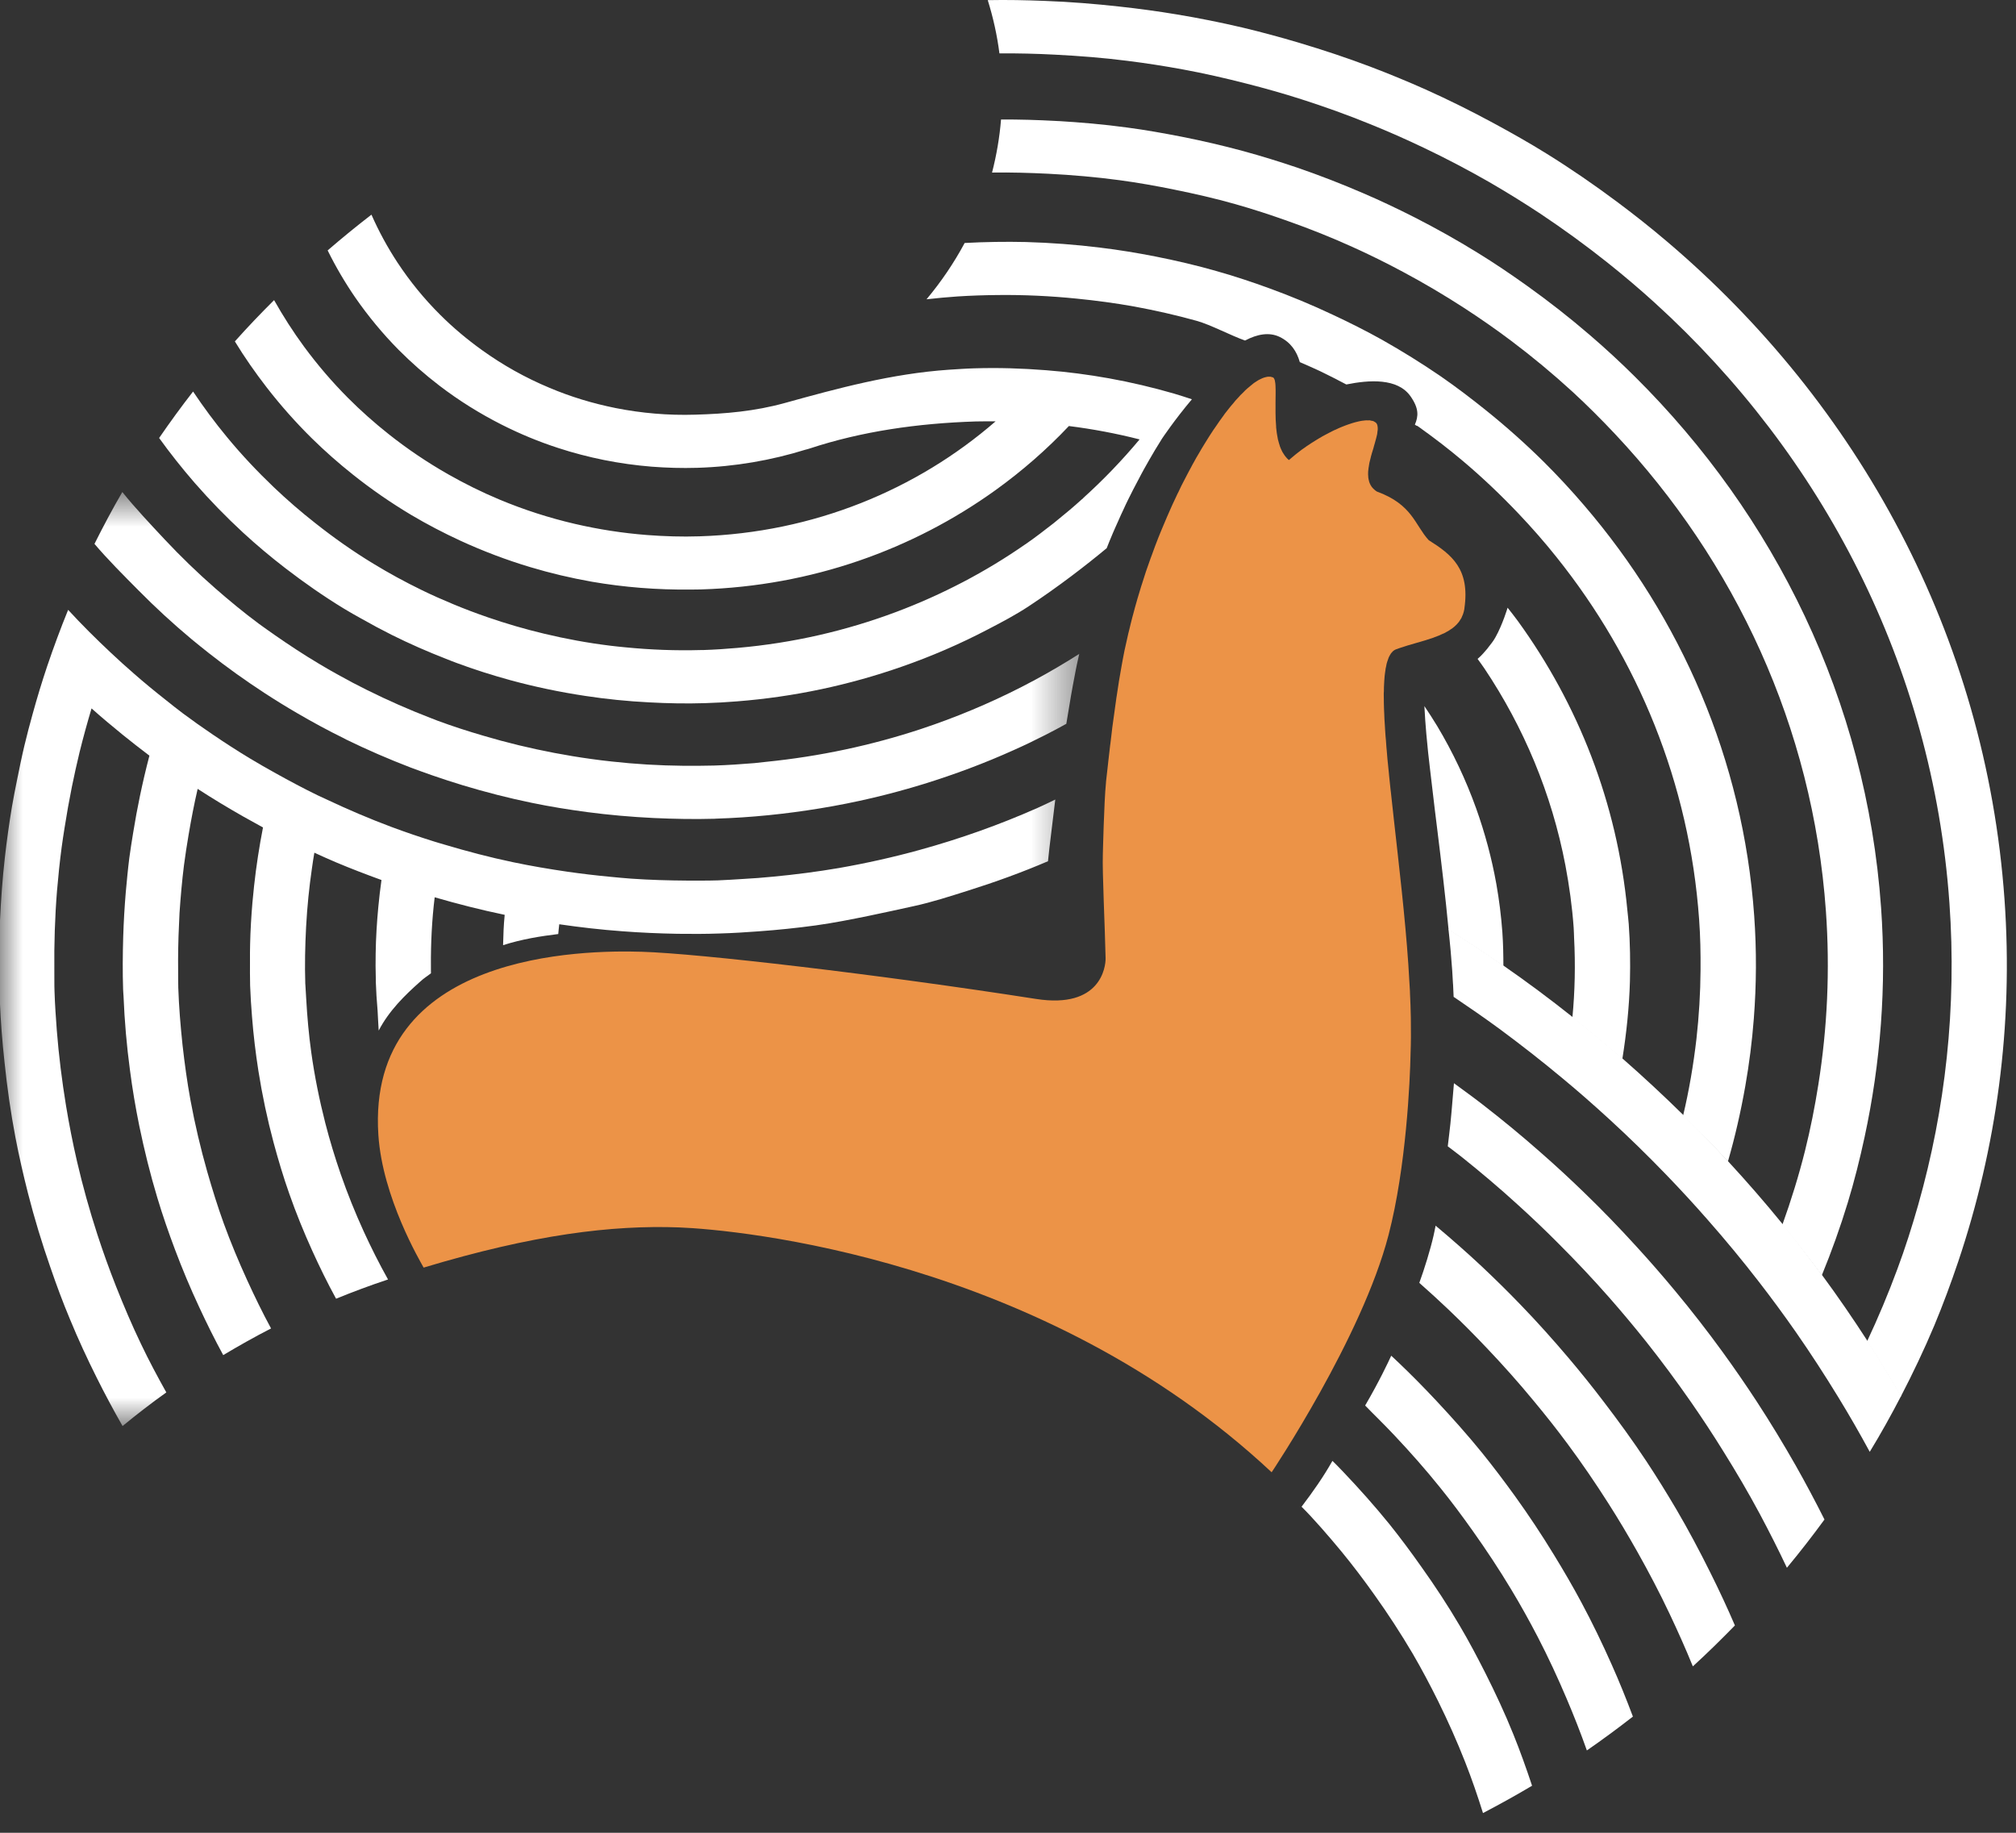
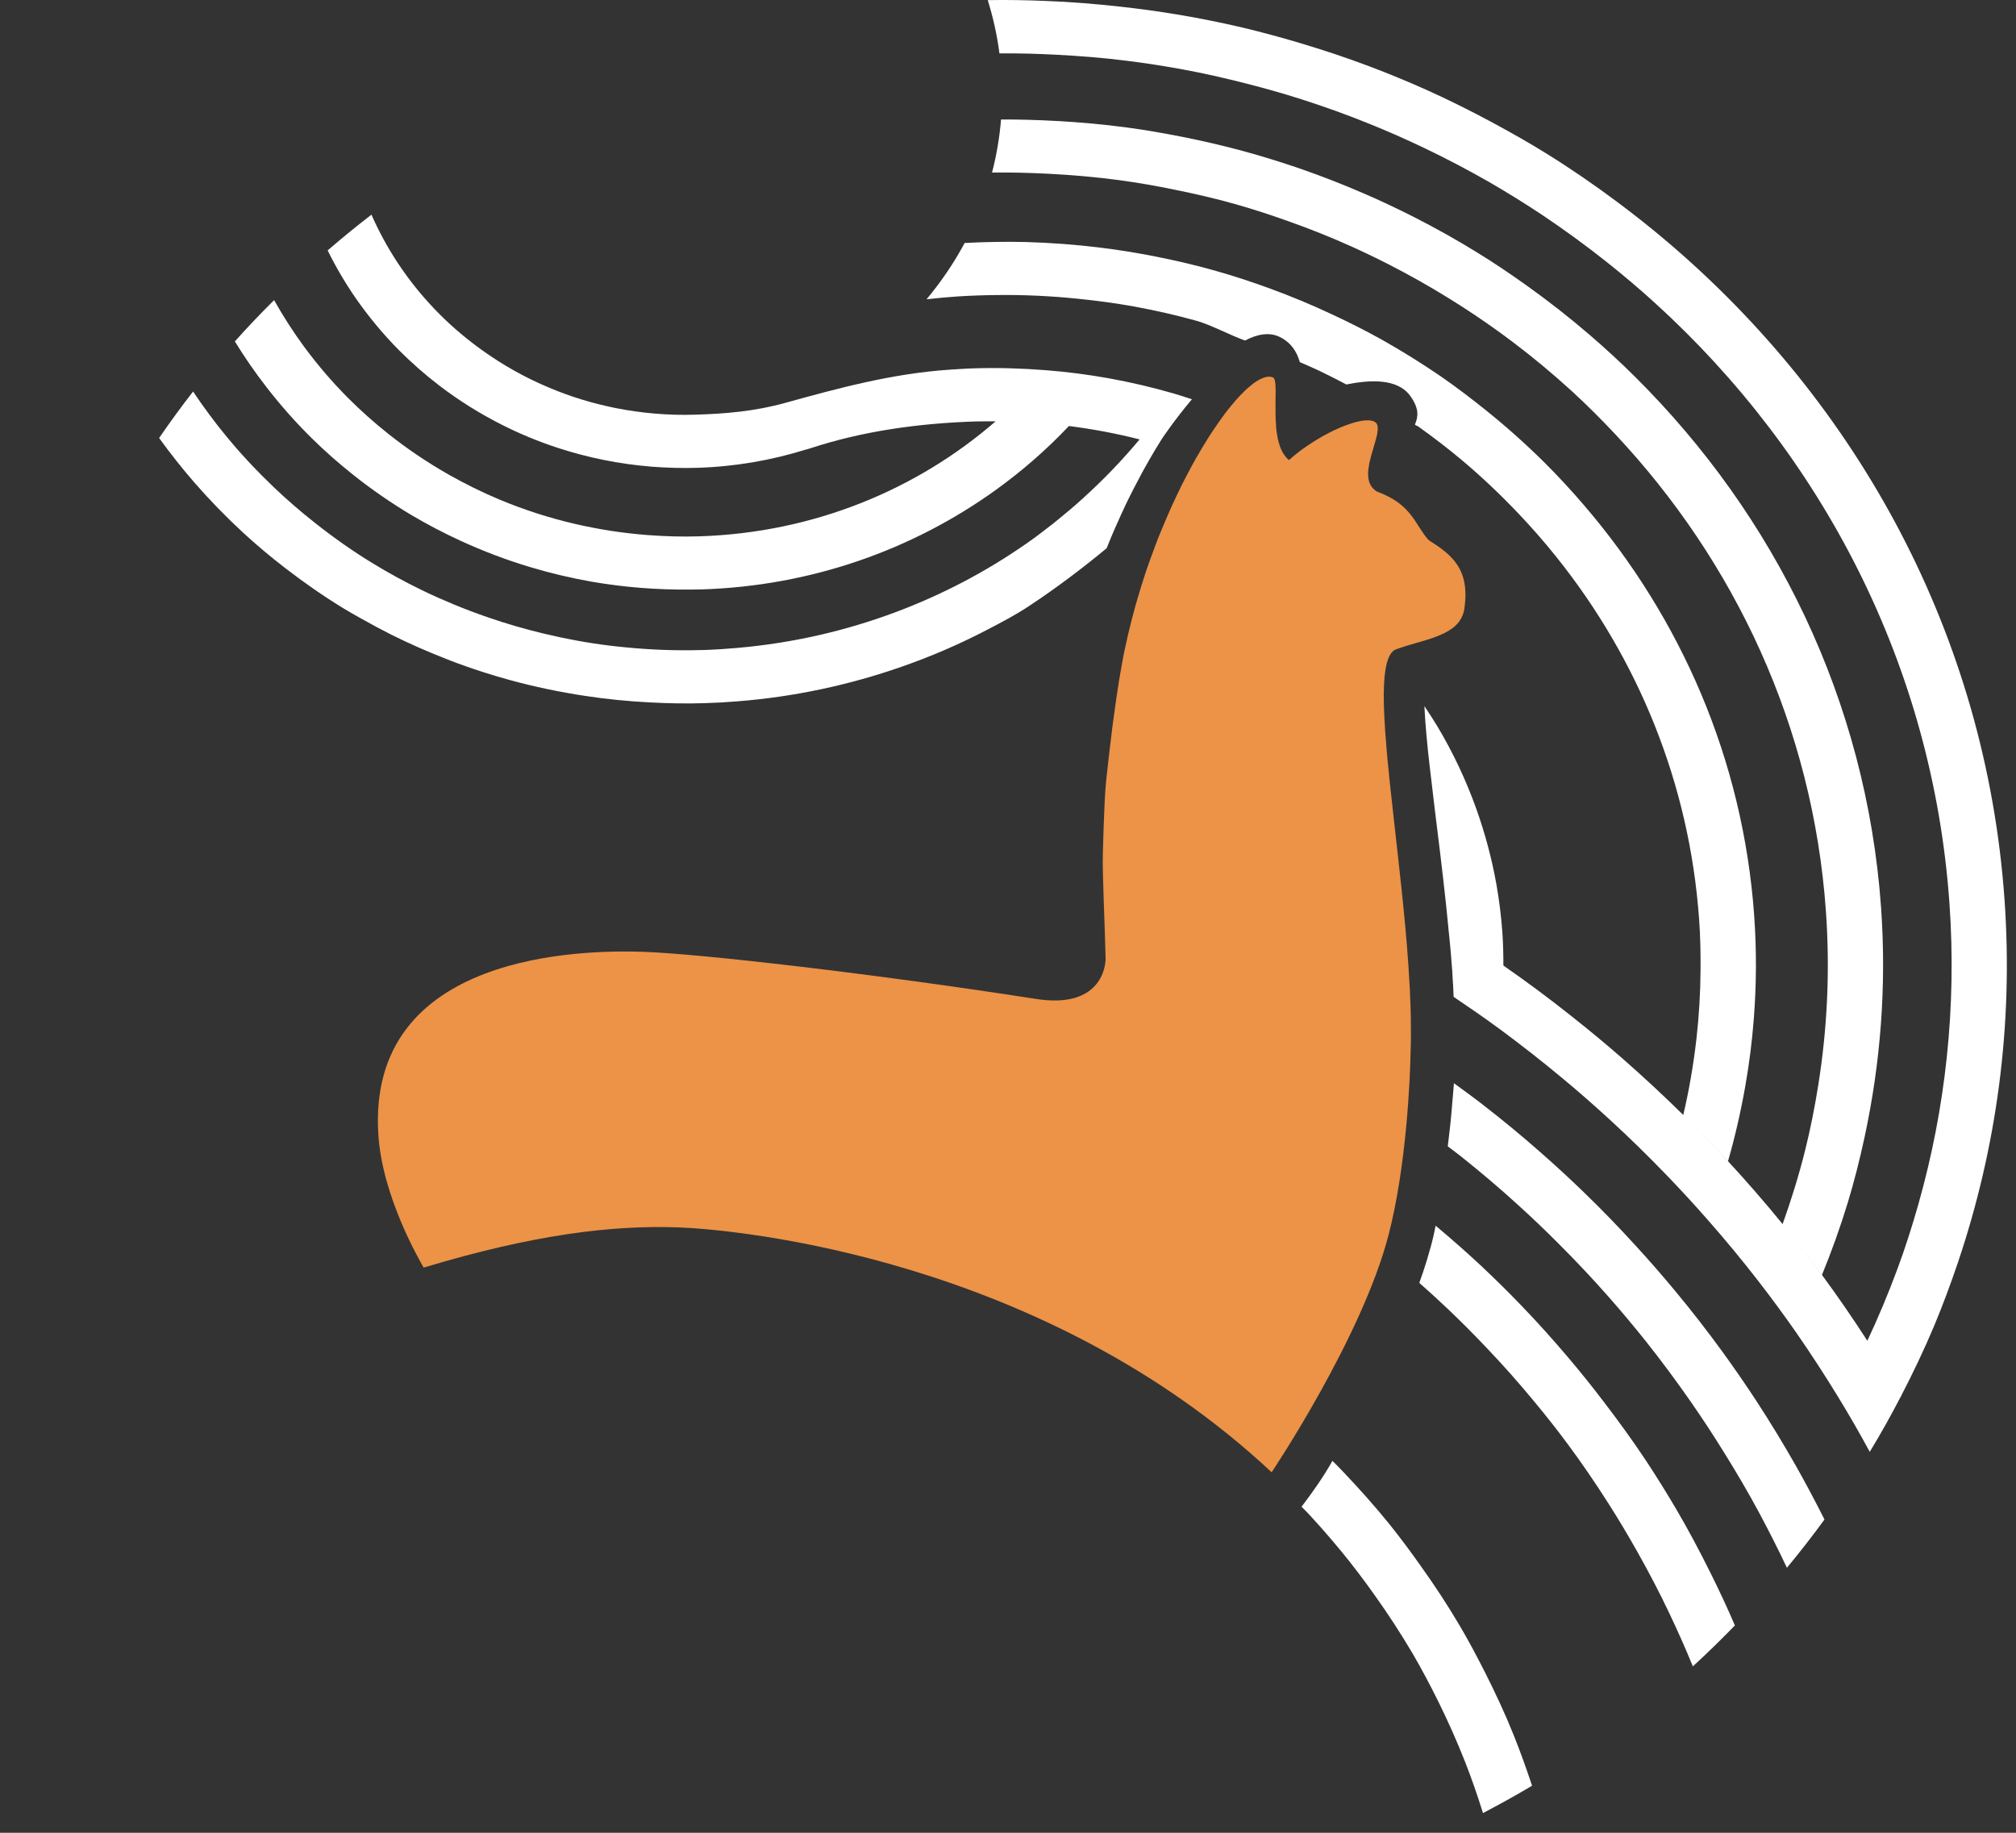
<svg xmlns="http://www.w3.org/2000/svg" width="44" height="40" viewBox="0 0 44 40" fill="none">
  <rect x="0" y="0" width="44" height="40" fill="#333333" stroke="none" />
  <path fill-rule="evenodd" clip-rule="evenodd" d="M35.285 4.399C34.793 4.033 34.287 3.684 33.764 3.359C33.384 3.122 32.993 2.902 32.598 2.688C32.116 2.427 31.622 2.181 31.117 1.954C30.718 1.776 30.31 1.608 29.899 1.452C29.394 1.261 28.879 1.091 28.358 0.935C27.948 0.813 27.534 0.701 27.116 0.601C26.645 0.491 26.168 0.395 25.686 0.315C25.272 0.246 24.852 0.189 24.431 0.143C23.895 0.084 23.356 0.04 22.811 0.02C22.397 0.003 21.979 -0.005 21.558 0.003C21.675 0.378 21.762 0.766 21.813 1.165C22.22 1.162 22.625 1.172 23.026 1.193C23.555 1.22 24.081 1.261 24.598 1.327C25.008 1.378 25.413 1.441 25.815 1.515C26.283 1.601 26.746 1.707 27.202 1.824C27.608 1.927 28.008 2.04 28.405 2.167C28.911 2.329 29.41 2.508 29.898 2.707C30.297 2.868 30.689 3.041 31.074 3.225C31.559 3.456 32.033 3.705 32.498 3.971C32.88 4.192 33.255 4.424 33.623 4.667C34.125 5.002 34.612 5.356 35.082 5.73C35.437 6.013 35.784 6.306 36.119 6.611C39.766 9.928 42.179 14.518 42.547 19.706C42.709 21.988 42.459 24.207 41.865 26.298C41.73 26.772 41.581 27.241 41.409 27.702C41.213 28.233 40.99 28.764 40.75 29.274C41.006 29.668 41.252 30.072 41.487 30.477C41.748 29.975 41.998 29.45 42.218 28.926C42.408 28.47 42.579 28.008 42.738 27.537C43.573 25.056 43.945 22.386 43.749 19.628C43.341 13.871 40.554 8.809 36.378 5.267C36.024 4.966 35.659 4.678 35.285 4.399Z" fill="white" />
  <path fill-rule="evenodd" clip-rule="evenodd" d="M35.685 8.223C35.369 7.909 35.041 7.606 34.702 7.315C34.26 6.934 33.798 6.573 33.322 6.233C32.972 5.983 32.616 5.742 32.248 5.516C31.805 5.242 31.349 4.987 30.882 4.748C30.511 4.56 30.134 4.38 29.751 4.216C29.279 4.012 28.798 3.825 28.308 3.657C27.923 3.527 27.532 3.406 27.137 3.298C26.694 3.178 26.246 3.074 25.791 2.984C25.396 2.907 25 2.836 24.598 2.783C24.089 2.714 23.572 2.668 23.053 2.64C22.653 2.618 22.252 2.606 21.848 2.608C21.816 3.003 21.749 3.389 21.652 3.766C22.064 3.76 22.474 3.772 22.881 3.792C23.406 3.819 23.925 3.864 24.437 3.933C24.837 3.987 25.231 4.057 25.623 4.137C26.073 4.228 26.519 4.33 26.957 4.454C27.346 4.564 27.728 4.689 28.107 4.824C28.589 4.994 29.06 5.182 29.521 5.391C29.896 5.56 30.263 5.742 30.623 5.935C31.078 6.178 31.52 6.44 31.95 6.718C32.303 6.947 32.65 7.188 32.986 7.441C33.447 7.788 33.891 8.157 34.316 8.546C34.638 8.842 34.947 9.151 35.247 9.47C37.861 12.251 39.566 15.859 39.851 19.883C39.943 21.172 39.882 22.438 39.687 23.666C39.61 24.155 39.514 24.639 39.395 25.116C39.259 25.66 39.089 26.207 38.901 26.73C39.195 27.092 39.484 27.458 39.762 27.833C39.974 27.316 40.166 26.781 40.329 26.245C40.472 25.775 40.592 25.296 40.696 24.813C41.043 23.203 41.177 21.524 41.055 19.805C40.733 15.281 38.733 11.249 35.685 8.223Z" fill="white" />
-   <path fill-rule="evenodd" clip-rule="evenodd" d="M35.548 20.168C35.541 20.066 35.527 19.967 35.518 19.866C35.296 17.522 34.443 15.37 33.131 13.558C33.058 13.458 32.981 13.361 32.904 13.263C32.904 13.263 32.795 13.631 32.638 13.91C32.585 14.004 32.539 14.055 32.488 14.122L32.46 14.159L32.426 14.198C32.389 14.242 32.352 14.284 32.312 14.323L32.249 14.38C32.299 14.45 32.35 14.518 32.397 14.588C33.255 15.87 33.867 17.322 34.166 18.888C34.25 19.333 34.313 19.785 34.346 20.247C34.351 20.32 34.352 20.393 34.355 20.465C34.386 21.05 34.373 21.644 34.318 22.21C34.69 22.505 35.051 22.804 35.408 23.115C35.497 22.561 35.558 21.985 35.574 21.412C35.584 21.001 35.578 20.587 35.548 20.168Z" fill="white" />
  <path fill-rule="evenodd" clip-rule="evenodd" d="M32.659 19.297C32.558 18.73 32.409 18.181 32.22 17.65C31.994 17.019 31.708 16.415 31.368 15.847C31.279 15.699 31.184 15.554 31.088 15.411L31.106 15.715C31.108 15.735 31.13 16.015 31.13 16.015L31.169 16.419L31.208 16.762L31.315 17.667L31.368 18.096C31.457 18.815 31.547 19.563 31.616 20.293C32.022 20.549 32.42 20.811 32.812 21.085C32.812 20.844 32.807 20.592 32.79 20.35C32.764 19.993 32.72 19.642 32.659 19.297Z" fill="white" />
  <path fill-rule="evenodd" clip-rule="evenodd" d="M24.234 11.766C24.273 11.67 24.307 11.592 24.341 11.515L24.395 11.395C24.419 11.341 24.442 11.286 24.467 11.233L24.506 11.15C24.521 11.114 24.548 11.06 24.573 11.005L24.627 10.894C24.667 10.816 24.698 10.751 24.731 10.687L24.906 10.354C24.948 10.274 24.988 10.204 25.026 10.137C25.039 10.112 25.062 10.071 25.086 10.031C25.105 9.998 25.128 9.956 25.155 9.913L25.204 9.829L25.361 9.574C25.361 9.574 25.63 9.169 26.014 8.714C25.885 8.672 25.757 8.629 25.626 8.591L25.623 8.59C25.16 8.456 24.687 8.344 24.205 8.257C23.754 8.176 23.296 8.116 22.831 8.08C22.313 8.039 21.788 8.022 21.256 8.039C21.074 8.044 20.893 8.058 20.711 8.069C19.461 8.155 18.284 8.475 17.13 8.795C16.471 8.977 15.835 9.031 15.177 9.05C14.581 9.069 13.998 9.017 13.438 8.906C12.935 8.805 12.451 8.658 11.991 8.463C11.466 8.244 10.975 7.968 10.521 7.642C10.195 7.408 9.887 7.15 9.605 6.868C9.257 6.522 8.947 6.141 8.678 5.734C8.459 5.401 8.268 5.051 8.107 4.685C7.78 4.936 7.462 5.197 7.151 5.465C7.329 5.826 7.532 6.171 7.759 6.501C8.039 6.904 8.352 7.282 8.696 7.631C8.975 7.911 9.273 8.174 9.588 8.415C10.012 8.74 10.467 9.024 10.949 9.268C11.345 9.468 11.758 9.64 12.188 9.779C12.835 9.99 13.517 10.128 14.222 10.185C14.549 10.21 14.88 10.22 15.216 10.21C16.041 10.185 16.835 10.046 17.584 9.813C17.61 9.808 17.635 9.8 17.667 9.79C18.809 9.413 20.027 9.239 21.295 9.198C21.441 9.195 21.586 9.195 21.73 9.195C20.011 10.688 17.757 11.627 15.265 11.705C14.881 11.718 14.5 11.705 14.124 11.677C13.587 11.635 13.061 11.553 12.549 11.434C11.98 11.302 11.431 11.124 10.902 10.903C10.514 10.741 10.14 10.555 9.779 10.35C9.323 10.09 8.89 9.798 8.483 9.475C8.173 9.229 7.878 8.968 7.6 8.689C7.25 8.338 6.928 7.962 6.635 7.564C6.397 7.24 6.18 6.901 5.982 6.55C5.688 6.842 5.401 7.143 5.126 7.451C5.338 7.799 5.572 8.134 5.822 8.457C6.126 8.849 6.456 9.221 6.811 9.571C7.092 9.847 7.389 10.109 7.7 10.356C8.102 10.677 8.529 10.972 8.976 11.239C9.322 11.444 9.682 11.632 10.051 11.802C10.541 12.027 11.048 12.22 11.572 12.377C12.011 12.509 12.46 12.615 12.918 12.696C13.619 12.817 14.341 12.875 15.078 12.867C15.153 12.865 15.228 12.867 15.305 12.864C17.714 12.79 19.925 11.993 21.725 10.699C22.306 10.281 22.844 9.812 23.329 9.298C23.855 9.364 24.37 9.462 24.872 9.59C24.492 10.045 24.081 10.473 23.64 10.871L23.643 10.872C23.633 10.88 23.621 10.89 23.61 10.899C23.439 11.054 23.262 11.204 23.082 11.348C23.054 11.372 23.026 11.395 22.998 11.417C22.796 11.575 22.592 11.732 22.38 11.879C22.38 11.879 22.38 11.879 22.378 11.879C21.516 12.479 20.569 12.976 19.561 13.355C18.472 13.764 17.311 14.034 16.098 14.14C15.851 14.162 15.601 14.179 15.349 14.187C15.333 14.187 15.318 14.187 15.302 14.187C14.745 14.203 14.194 14.181 13.654 14.128C13.542 14.117 13.429 14.106 13.318 14.092C12.827 14.032 12.346 13.943 11.875 13.83C11.459 13.731 11.049 13.611 10.651 13.474C10.393 13.385 10.14 13.29 9.891 13.186C9.658 13.089 9.426 12.987 9.2 12.876C8.84 12.701 8.49 12.51 8.15 12.303C7.706 12.034 7.283 11.735 6.88 11.416C6.565 11.169 6.263 10.907 5.974 10.632C5.613 10.287 5.269 9.922 4.952 9.537C4.689 9.219 4.444 8.888 4.214 8.545C3.956 8.876 3.71 9.214 3.473 9.559C3.715 9.895 3.973 10.22 4.245 10.534C4.579 10.917 4.933 11.281 5.308 11.627C5.603 11.898 5.911 12.157 6.23 12.402C6.639 12.717 7.064 13.014 7.508 13.284C7.631 13.359 7.757 13.43 7.884 13.5C8.104 13.625 8.328 13.745 8.555 13.859C8.938 14.049 9.33 14.222 9.732 14.378C9.811 14.409 9.889 14.441 9.969 14.47C10.351 14.612 10.742 14.736 11.139 14.845C11.671 14.99 12.216 15.104 12.772 15.188C13.231 15.258 13.697 15.305 14.169 15.329C14.572 15.351 14.979 15.359 15.387 15.346C15.623 15.339 15.855 15.326 16.087 15.307C17.34 15.209 18.542 14.948 19.676 14.552C20.326 14.326 20.954 14.054 21.554 13.74C21.862 13.58 22.169 13.419 22.456 13.229C23.11 12.797 23.696 12.344 24.154 11.964C24.175 11.913 24.193 11.864 24.215 11.811L24.234 11.766Z" fill="white" />
  <mask id="mask0_28_1198" style="mask-type:luminance" maskUnits="userSpaceOnUse" x="0" y="10" width="24" height="22">
-     <path d="M0 10.738H23.555V31.123H0V10.738Z" fill="white" />
-   </mask>
+     </mask>
  <g mask="url(#mask0_28_1198)">
    <path fill-rule="evenodd" clip-rule="evenodd" d="M23.41 14.989L23.478 14.629C23.487 14.585 23.496 14.54 23.505 14.497C23.52 14.423 23.537 14.346 23.555 14.271C23.477 14.32 23.4 14.369 23.323 14.416C22.99 14.62 22.649 14.812 22.299 14.991C21.595 15.351 20.86 15.659 20.096 15.912C19.02 16.267 17.889 16.509 16.72 16.627C16.634 16.636 16.548 16.647 16.463 16.655C16.172 16.679 15.878 16.699 15.582 16.708C15.359 16.714 15.137 16.714 14.916 16.713C14.389 16.708 13.869 16.677 13.354 16.62C13.199 16.604 13.046 16.584 12.893 16.563C12.625 16.526 12.36 16.482 12.097 16.432C11.572 16.332 11.059 16.208 10.554 16.058C10.214 15.959 9.876 15.85 9.547 15.728C9.501 15.71 9.457 15.691 9.411 15.675C8.932 15.491 8.464 15.285 8.01 15.059C7.798 14.954 7.588 14.844 7.382 14.728C7.239 14.649 7.098 14.569 6.96 14.485C6.629 14.288 6.308 14.077 5.994 13.858C5.881 13.777 5.764 13.698 5.652 13.615C5.322 13.37 5.007 13.11 4.699 12.841C4.313 12.503 3.944 12.147 3.594 11.773C3.303 11.462 2.934 11.071 2.67 10.738C2.455 11.108 2.254 11.486 2.062 11.87C2.337 12.197 2.721 12.581 3.022 12.884C3.389 13.256 3.774 13.61 4.176 13.946C4.302 14.051 4.431 14.153 4.559 14.255C4.754 14.409 4.953 14.557 5.154 14.702C5.356 14.846 5.56 14.986 5.767 15.121C6.003 15.275 6.244 15.424 6.489 15.566C6.82 15.759 7.157 15.943 7.503 16.112C7.52 16.122 7.537 16.131 7.555 16.14C8.013 16.364 8.483 16.567 8.964 16.752C9.121 16.811 9.279 16.867 9.438 16.923C9.656 16.998 9.877 17.071 10.099 17.138C10.595 17.288 11.1 17.418 11.613 17.523C12.009 17.605 12.412 17.67 12.818 17.724C13.296 17.787 13.778 17.829 14.267 17.853C14.708 17.873 15.152 17.882 15.601 17.869C15.608 17.868 15.615 17.869 15.622 17.867C16.393 17.843 17.152 17.765 17.893 17.643C18.669 17.517 19.424 17.337 20.16 17.111C20.834 16.902 21.491 16.657 22.126 16.37C22.36 16.266 22.591 16.155 22.818 16.039C22.972 15.961 23.123 15.88 23.273 15.797C23.307 15.587 23.341 15.38 23.375 15.184C23.375 15.184 23.399 15.046 23.41 14.989Z" fill="white" />
  </g>
  <mask id="mask1_28_1198" style="mask-type:luminance" maskUnits="userSpaceOnUse" x="0" y="10" width="24" height="22">
-     <path d="M0 10.738H23.555V31.123H0V10.738Z" fill="white" />
-   </mask>
+     </mask>
  <g mask="url(#mask1_28_1198)">
-     <path fill-rule="evenodd" clip-rule="evenodd" d="M9.147 21.445C9.295 21.311 9.29 21.334 9.406 21.241C9.406 21.223 9.406 21.203 9.405 21.184C9.405 21.152 9.405 21.12 9.405 21.09C9.401 20.581 9.427 20.076 9.487 19.583C9.989 19.729 10.499 19.859 11.015 19.966C10.991 20.215 10.987 20.373 10.98 20.628C11.397 20.495 11.8 20.432 12.184 20.385C12.191 20.286 12.197 20.271 12.206 20.172C12.661 20.238 13.12 20.291 13.586 20.325C13.983 20.355 14.386 20.373 14.79 20.38C15.094 20.384 15.4 20.384 15.708 20.373C15.994 20.365 16.278 20.347 16.561 20.326C16.977 20.296 17.391 20.253 17.802 20.197C18.194 20.143 18.583 20.065 18.97 19.986C19.296 19.919 19.62 19.847 19.944 19.776C20.342 19.69 20.733 19.562 21.121 19.44C21.718 19.252 22.298 19.042 22.873 18.796C22.884 18.697 22.894 18.6 22.905 18.497L23.021 17.539C23.024 17.515 23.028 17.484 23.032 17.45C22.904 17.511 22.776 17.575 22.646 17.632C21.818 17.999 20.956 18.306 20.066 18.551C19.493 18.709 18.907 18.84 18.313 18.944C17.839 19.025 17.358 19.087 16.873 19.133C16.652 19.155 16.428 19.172 16.203 19.184C16.025 19.194 15.849 19.208 15.669 19.214C15.446 19.221 15.225 19.219 15.004 19.219C14.591 19.216 14.181 19.205 13.773 19.176C13.619 19.166 13.465 19.149 13.312 19.135C13.001 19.106 12.692 19.069 12.385 19.025C11.986 18.967 11.591 18.9 11.2 18.818C10.688 18.711 10.185 18.578 9.69 18.43C9.617 18.407 9.544 18.389 9.472 18.365C9.159 18.267 8.85 18.162 8.544 18.048C8.057 17.866 7.581 17.662 7.116 17.442C7.053 17.413 6.99 17.384 6.928 17.355C6.62 17.205 6.317 17.043 6.02 16.878C5.831 16.773 5.642 16.666 5.457 16.554C5.18 16.387 4.91 16.212 4.642 16.03C4.421 15.881 4.204 15.727 3.989 15.567C3.864 15.474 3.743 15.376 3.621 15.279C3.383 15.092 3.151 14.901 2.926 14.704C2.751 14.552 2.58 14.398 2.413 14.24C2.094 13.941 1.783 13.632 1.487 13.31C1.322 13.715 1.17 14.126 1.029 14.542C0.914 14.885 0.808 15.234 0.711 15.587C0.648 15.812 0.589 16.039 0.534 16.268C0.474 16.519 0.422 16.773 0.371 17.028C0.332 17.22 0.294 17.412 0.261 17.606C0.2 17.97 0.149 18.338 0.107 18.708C0.055 19.164 0.022 19.626 0 20.091C-0.021 20.616 -0.032 21.145 -0.015 21.679C-0.013 21.738 -0.005 21.796 -0.003 21.854C0.015 22.296 0.05 22.733 0.097 23.166C0.155 23.727 0.233 24.28 0.337 24.825C0.416 25.238 0.51 25.646 0.613 26.051C0.752 26.595 0.915 27.13 1.098 27.655C1.23 28.041 1.372 28.423 1.529 28.797C1.707 29.229 1.902 29.65 2.11 30.066C2.289 30.425 2.477 30.776 2.675 31.123C2.984 30.869 3.302 30.623 3.63 30.389C3.437 30.044 3.25 29.694 3.079 29.335C2.881 28.924 2.702 28.502 2.533 28.076C2.386 27.702 2.249 27.324 2.124 26.939C1.955 26.418 1.806 25.887 1.681 25.348C1.588 24.946 1.508 24.539 1.44 24.126C1.352 23.588 1.284 23.044 1.24 22.49C1.219 22.209 1.199 21.926 1.19 21.642C1.184 21.489 1.188 21.337 1.186 21.186C1.18 20.6 1.198 20.019 1.244 19.444C1.271 19.125 1.304 18.806 1.346 18.49C1.364 18.35 1.387 18.211 1.408 18.074C1.455 17.771 1.509 17.47 1.569 17.171C1.621 16.917 1.676 16.666 1.737 16.415C1.816 16.095 1.904 15.776 1.998 15.461C2.221 15.659 2.448 15.85 2.68 16.038C2.872 16.192 3.064 16.344 3.261 16.492C3.185 16.783 3.116 17.076 3.054 17.374C2.999 17.638 2.95 17.903 2.907 18.17C2.878 18.355 2.846 18.539 2.822 18.727C2.791 18.973 2.768 19.223 2.745 19.473C2.718 19.796 2.699 20.12 2.689 20.449C2.678 20.828 2.674 21.211 2.687 21.594C2.688 21.644 2.694 21.692 2.696 21.74C2.718 22.285 2.765 22.822 2.836 23.352C2.889 23.763 2.958 24.168 3.039 24.568C3.149 25.101 3.279 25.627 3.434 26.141C3.549 26.524 3.679 26.899 3.819 27.271C3.979 27.696 4.154 28.114 4.346 28.525C4.511 28.881 4.685 29.232 4.872 29.575C5.213 29.371 5.559 29.176 5.916 28.993C5.73 28.651 5.56 28.3 5.397 27.945C5.21 27.536 5.037 27.122 4.883 26.699C4.749 26.329 4.633 25.954 4.524 25.575C4.378 25.062 4.255 24.541 4.157 24.01C4.084 23.612 4.029 23.208 3.983 22.8C3.94 22.389 3.905 21.977 3.891 21.558C3.887 21.439 3.89 21.323 3.888 21.204C3.884 20.859 3.89 20.517 3.907 20.177C3.911 20.092 3.913 20.009 3.918 19.926C3.942 19.577 3.972 19.23 4.015 18.886C4.044 18.663 4.079 18.442 4.116 18.22C4.173 17.884 4.237 17.548 4.314 17.217C4.638 17.427 4.969 17.627 5.305 17.818C5.45 17.899 5.594 17.98 5.74 18.059C5.658 18.48 5.592 18.906 5.545 19.338C5.532 19.459 5.52 19.58 5.509 19.703C5.484 20 5.466 20.299 5.459 20.6C5.455 20.725 5.456 20.848 5.456 20.972C5.456 21.151 5.454 21.329 5.459 21.51C5.467 21.736 5.482 21.962 5.5 22.186C5.531 22.587 5.579 22.982 5.64 23.374C5.724 23.904 5.834 24.423 5.97 24.932C6.072 25.311 6.184 25.686 6.314 26.054C6.462 26.477 6.631 26.891 6.815 27.297C6.976 27.652 7.148 28.003 7.335 28.344C7.706 28.193 8.084 28.051 8.469 27.924C8.277 27.581 8.101 27.231 7.937 26.873C7.752 26.468 7.585 26.053 7.437 25.628C7.311 25.263 7.198 24.892 7.1 24.512C6.971 24.006 6.866 23.491 6.793 22.965C6.739 22.576 6.704 22.18 6.682 21.781C6.677 21.685 6.669 21.59 6.665 21.493C6.665 21.485 6.664 21.479 6.663 21.472C6.65 21.057 6.659 20.65 6.68 20.243C6.68 20.231 6.68 20.22 6.682 20.208C6.705 19.788 6.747 19.371 6.807 18.959C6.824 18.843 6.84 18.724 6.861 18.61C7.017 18.681 7.172 18.752 7.331 18.819C7.658 18.957 7.99 19.084 8.326 19.206C8.298 19.4 8.276 19.596 8.257 19.793C8.225 20.13 8.204 20.47 8.199 20.814C8.195 20.993 8.197 21.175 8.202 21.355C8.204 21.379 8.202 21.401 8.202 21.425C8.21 21.636 8.222 21.847 8.241 22.056C8.244 22.087 8.261 22.46 8.265 22.492C8.494 22.051 8.847 21.713 9.147 21.445Z" fill="white" />
-   </g>
+     </g>
  <path fill-rule="evenodd" clip-rule="evenodd" d="M40.757 29.264C40.44 28.774 40.111 28.294 39.765 27.825C39.488 27.451 39.202 27.08 38.908 26.718C38.524 26.246 38.124 25.787 37.712 25.34C37.395 24.996 37.068 24.661 36.736 24.332C36.307 23.91 35.866 23.5 35.413 23.103C35.056 22.791 34.691 22.488 34.319 22.194C33.829 21.804 33.327 21.43 32.812 21.073C32.421 20.799 32.02 20.536 31.614 20.28C31.628 20.434 31.648 20.588 31.66 20.742L31.673 20.902C31.69 21.093 31.703 21.283 31.712 21.47L31.714 21.488C31.719 21.58 31.722 21.668 31.726 21.756C32.063 21.983 32.395 22.212 32.721 22.451C33.193 22.8 33.657 23.162 34.106 23.537C34.453 23.824 34.792 24.123 35.124 24.427C35.548 24.815 35.958 25.216 36.358 25.63C36.67 25.953 36.974 26.283 37.271 26.622C37.659 27.062 38.032 27.514 38.391 27.978C38.667 28.335 38.935 28.699 39.194 29.07C39.517 29.534 39.825 30.009 40.121 30.493C40.36 30.883 40.589 31.282 40.808 31.686C41.052 31.287 41.278 30.879 41.493 30.465C41.258 30.06 41.013 29.658 40.757 29.264Z" fill="white" />
  <path fill-rule="evenodd" clip-rule="evenodd" d="M31.68 24.268L31.656 24.521C31.64 24.684 31.618 24.835 31.598 25.018C31.699 25.097 31.804 25.171 31.904 25.252C32.321 25.586 32.729 25.93 33.123 26.29C33.431 26.569 33.732 26.855 34.025 27.151C34.401 27.526 34.766 27.914 35.118 28.314C35.394 28.628 35.662 28.948 35.923 29.275C36.265 29.705 36.592 30.148 36.907 30.6C37.15 30.95 37.384 31.306 37.608 31.667C37.89 32.119 38.161 32.579 38.413 33.05C38.617 33.434 38.814 33.821 39 34.216C39.284 33.874 39.558 33.522 39.82 33.163C39.62 32.765 39.412 32.374 39.194 31.988C38.923 31.512 38.639 31.043 38.34 30.585C38.102 30.221 37.854 29.862 37.598 29.509C37.267 29.053 36.921 28.608 36.561 28.175C36.286 27.843 36.004 27.52 35.714 27.203C35.344 26.797 34.963 26.402 34.569 26.022C34.261 25.724 33.947 25.433 33.625 25.152C33.212 24.787 32.785 24.436 32.347 24.097C32.147 23.941 31.939 23.793 31.733 23.641C31.733 23.641 31.692 24.111 31.68 24.268Z" fill="white" />
  <path fill-rule="evenodd" clip-rule="evenodd" d="M29.279 33.863C29.531 34.17 29.77 34.486 29.999 34.809C30.295 35.223 30.573 35.651 30.833 36.091C31.029 36.428 31.212 36.773 31.386 37.124C31.601 37.559 31.799 38.002 31.977 38.455C32.121 38.82 32.249 39.193 32.367 39.57C32.73 39.379 33.088 39.182 33.438 38.973C33.312 38.594 33.179 38.22 33.03 37.852C32.846 37.394 32.638 36.95 32.417 36.511C32.24 36.161 32.056 35.814 31.857 35.477C31.598 35.037 31.318 34.611 31.022 34.196C30.796 33.875 30.562 33.56 30.317 33.255C29.998 32.862 29.661 32.485 29.313 32.119C29.222 32.023 29.151 31.952 29.081 31.883C28.885 32.23 28.661 32.55 28.407 32.884C28.647 33.119 29.002 33.527 29.279 33.863Z" fill="white" />
-   <path fill-rule="evenodd" clip-rule="evenodd" d="M29.795 30.675C29.951 30.838 30.218 31.095 30.441 31.334C30.785 31.699 31.118 32.076 31.433 32.468C31.68 32.773 31.913 33.087 32.141 33.408C32.438 33.826 32.721 34.254 32.986 34.695C33.189 35.032 33.381 35.378 33.563 35.728C33.791 36.168 33.999 36.617 34.193 37.074C34.351 37.445 34.499 37.821 34.634 38.203C34.978 37.965 35.311 37.719 35.639 37.464C35.495 37.081 35.342 36.701 35.176 36.33C34.972 35.871 34.754 35.419 34.517 34.977C34.328 34.623 34.126 34.278 33.917 33.936C33.648 33.495 33.362 33.064 33.061 32.646C32.83 32.327 32.593 32.012 32.345 31.705C32.028 31.315 31.692 30.939 31.349 30.572C31.079 30.283 30.803 30.004 30.518 29.732C30.468 29.683 30.414 29.637 30.364 29.588C30.305 29.716 30.103 30.148 29.795 30.675Z" fill="white" />
  <path fill-rule="evenodd" clip-rule="evenodd" d="M31.288 26.967C31.218 27.274 31.089 27.692 30.977 27.998C31.193 28.189 31.407 28.384 31.614 28.581C31.901 28.855 32.181 29.136 32.453 29.424C32.804 29.793 33.144 30.174 33.468 30.567C33.724 30.875 33.973 31.188 34.211 31.51C34.525 31.933 34.821 32.367 35.103 32.81C35.323 33.154 35.532 33.506 35.733 33.862C35.983 34.307 36.221 34.758 36.439 35.22C36.618 35.598 36.789 35.98 36.947 36.368C37.263 36.08 37.568 35.779 37.865 35.475C37.697 35.084 37.518 34.7 37.329 34.322C37.096 33.853 36.851 33.392 36.588 32.943C36.377 32.586 36.16 32.234 35.931 31.888C35.636 31.442 35.321 31.01 34.996 30.585C34.749 30.26 34.495 29.945 34.233 29.635C33.897 29.239 33.552 28.853 33.191 28.48C32.912 28.19 32.625 27.908 32.333 27.633C32.008 27.329 31.674 27.036 31.333 26.75C31.325 26.791 31.307 26.878 31.307 26.878L31.288 26.967Z" fill="white" />
  <path fill-rule="evenodd" clip-rule="evenodd" d="M27.931 7.354C28.173 7.473 28.302 7.668 28.369 7.903C28.509 7.965 28.651 8.025 28.791 8.091C28.991 8.187 29.189 8.287 29.384 8.391C29.876 8.292 30.502 8.244 30.786 8.65C30.971 8.914 30.96 9.084 30.88 9.268C30.959 9.323 30.888 9.261 30.966 9.317C31.296 9.553 31.619 9.8 31.928 10.061C32.355 10.421 32.759 10.806 33.143 11.21C33.434 11.517 33.714 11.835 33.977 12.166C35.742 14.373 36.872 17.085 37.084 20.067C37.111 20.436 37.118 20.806 37.115 21.169C37.112 21.674 37.081 22.176 37.026 22.67C36.961 23.233 36.864 23.805 36.734 24.349C37.066 24.677 37.396 25.005 37.713 25.348C37.868 24.813 37.994 24.259 38.092 23.703C38.177 23.219 38.24 22.727 38.278 22.229C38.335 21.493 38.34 20.745 38.286 19.987C38.044 16.573 36.681 13.485 34.574 11.029C34.294 10.701 33.999 10.384 33.694 10.08C33.294 9.685 32.875 9.311 32.437 8.959C32.113 8.699 31.783 8.447 31.44 8.21C31.027 7.927 30.599 7.662 30.159 7.413C29.809 7.218 29.45 7.038 29.084 6.867C28.632 6.654 28.169 6.461 27.695 6.289C27.32 6.152 26.941 6.027 26.553 5.917C26.116 5.791 25.67 5.688 25.219 5.598C24.82 5.52 24.417 5.453 24.009 5.404C23.476 5.338 22.937 5.298 22.391 5.282C21.948 5.272 21.502 5.279 21.054 5.303C20.82 5.74 20.54 6.151 20.222 6.532C20.445 6.506 20.67 6.486 20.897 6.47C21.188 6.451 21.477 6.442 21.766 6.439C22.352 6.432 22.933 6.46 23.505 6.518C23.927 6.56 24.344 6.616 24.757 6.69C25.217 6.775 25.672 6.878 26.117 7.002C26.425 7.088 26.874 7.328 27.174 7.432C27.438 7.293 27.699 7.242 27.931 7.354Z" fill="white" />
  <path fill-rule="evenodd" clip-rule="evenodd" d="M31.182 11.789C30.874 11.451 30.831 11.013 30.047 10.726C30.021 10.709 29.998 10.69 29.979 10.67C29.974 10.667 29.969 10.662 29.965 10.657C29.946 10.638 29.93 10.616 29.918 10.593C29.916 10.588 29.913 10.584 29.91 10.58C29.899 10.558 29.889 10.534 29.881 10.509C29.881 10.506 29.88 10.504 29.88 10.501C29.872 10.476 29.867 10.447 29.863 10.419C29.863 10.412 29.863 10.406 29.863 10.402C29.859 10.372 29.858 10.342 29.86 10.313C29.86 10.307 29.86 10.303 29.86 10.298C29.863 10.271 29.866 10.242 29.869 10.213C29.87 10.209 29.871 10.203 29.872 10.198C29.876 10.168 29.881 10.136 29.887 10.104C29.889 10.096 29.892 10.088 29.893 10.08C29.899 10.05 29.907 10.019 29.916 9.988C29.917 9.98 29.919 9.972 29.921 9.965C29.927 9.94 29.935 9.914 29.942 9.89C29.944 9.878 29.948 9.868 29.952 9.858C29.959 9.833 29.966 9.808 29.975 9.783C29.983 9.747 29.995 9.711 30.005 9.676C30.007 9.669 30.01 9.661 30.011 9.653C30.019 9.628 30.026 9.602 30.032 9.578C30.035 9.571 30.036 9.565 30.037 9.559C30.045 9.53 30.051 9.502 30.057 9.476C30.057 9.47 30.058 9.464 30.059 9.459C30.062 9.438 30.065 9.42 30.066 9.4C30.069 9.393 30.069 9.385 30.069 9.377C30.071 9.362 30.069 9.346 30.069 9.332C30.069 9.325 30.068 9.319 30.067 9.313C30.065 9.293 30.061 9.275 30.054 9.259C30.047 9.242 30.035 9.228 30.019 9.217C30.015 9.213 30.008 9.21 30.003 9.208C29.991 9.2 29.98 9.192 29.965 9.188C29.958 9.185 29.946 9.185 29.938 9.184C29.923 9.179 29.909 9.176 29.892 9.173C29.881 9.173 29.867 9.174 29.855 9.175C29.838 9.173 29.82 9.173 29.802 9.175H29.797C29.789 9.176 29.777 9.177 29.767 9.179C29.743 9.18 29.72 9.185 29.693 9.189C29.678 9.192 29.662 9.195 29.646 9.199C29.621 9.205 29.596 9.21 29.569 9.218C29.551 9.224 29.534 9.229 29.515 9.234C29.488 9.242 29.461 9.251 29.433 9.261C29.414 9.268 29.394 9.275 29.374 9.282C29.346 9.293 29.317 9.305 29.287 9.316C29.276 9.322 29.265 9.325 29.253 9.33C29.242 9.334 29.231 9.34 29.218 9.345C29.197 9.354 29.178 9.364 29.157 9.374C29.128 9.385 29.103 9.397 29.076 9.411C29.055 9.422 29.034 9.433 29.012 9.444C28.984 9.457 28.956 9.472 28.93 9.487C28.908 9.498 28.886 9.51 28.863 9.523C28.836 9.539 28.809 9.555 28.781 9.571C28.759 9.585 28.737 9.598 28.714 9.612C28.686 9.629 28.655 9.647 28.628 9.666C28.607 9.68 28.586 9.693 28.565 9.708C28.533 9.727 28.504 9.748 28.476 9.769C28.455 9.784 28.436 9.796 28.415 9.811C28.383 9.835 28.352 9.86 28.319 9.885C28.303 9.897 28.286 9.91 28.272 9.922C28.224 9.96 28.176 10.001 28.13 10.041C28.103 10.019 28.079 9.992 28.057 9.965C28.05 9.958 28.045 9.95 28.039 9.942C28.021 9.917 28.005 9.892 27.989 9.864C27.987 9.859 27.985 9.855 27.981 9.847C27.964 9.815 27.949 9.779 27.935 9.742C27.933 9.734 27.93 9.726 27.928 9.718C27.918 9.685 27.907 9.652 27.899 9.618C27.897 9.609 27.896 9.602 27.892 9.594C27.885 9.551 27.875 9.509 27.869 9.465C27.869 9.462 27.867 9.459 27.867 9.455C27.862 9.414 27.857 9.37 27.852 9.328C27.852 9.32 27.852 9.313 27.852 9.306C27.843 9.21 27.84 9.114 27.839 9.02V9.017C27.837 8.859 27.84 8.712 27.841 8.586V8.585C27.842 8.559 27.842 8.537 27.841 8.515C27.84 8.501 27.84 8.488 27.84 8.474C27.84 8.454 27.839 8.434 27.838 8.415C27.837 8.407 27.836 8.397 27.836 8.387C27.835 8.367 27.832 8.348 27.828 8.331C27.828 8.325 27.827 8.319 27.826 8.314C27.822 8.297 27.818 8.281 27.811 8.269C27.81 8.267 27.809 8.265 27.807 8.262C27.801 8.25 27.793 8.241 27.784 8.237C27.765 8.23 27.746 8.225 27.727 8.221C27.719 8.221 27.712 8.221 27.705 8.221C27.695 8.221 27.685 8.221 27.675 8.221C27.671 8.221 27.666 8.223 27.662 8.223C27.651 8.225 27.639 8.228 27.628 8.23C27.615 8.233 27.601 8.236 27.587 8.241C27.575 8.245 27.563 8.249 27.55 8.255C27.535 8.261 27.521 8.268 27.506 8.276C27.492 8.281 27.48 8.289 27.466 8.296C27.451 8.305 27.434 8.316 27.417 8.327C27.402 8.335 27.391 8.344 27.377 8.353C27.37 8.36 27.362 8.364 27.354 8.37C27.345 8.377 27.335 8.386 27.325 8.394C27.309 8.405 27.296 8.416 27.282 8.429C27.263 8.443 27.245 8.46 27.226 8.476C27.212 8.489 27.196 8.504 27.178 8.519C27.162 8.535 27.143 8.554 27.125 8.574C27.107 8.59 27.091 8.606 27.073 8.624C27.056 8.643 27.038 8.662 27.02 8.683C27.001 8.703 26.984 8.724 26.963 8.744C26.947 8.764 26.93 8.785 26.914 8.805C26.891 8.829 26.872 8.854 26.85 8.88C26.835 8.899 26.82 8.92 26.803 8.939C26.781 8.969 26.758 8.998 26.733 9.028C26.721 9.047 26.707 9.066 26.692 9.086C26.666 9.119 26.642 9.153 26.617 9.189C26.604 9.208 26.592 9.224 26.581 9.242C26.552 9.282 26.524 9.322 26.497 9.364C26.495 9.365 26.494 9.367 26.493 9.368C26.46 9.416 26.429 9.464 26.397 9.515C26.379 9.543 26.36 9.573 26.342 9.603C26.322 9.634 26.302 9.666 26.282 9.7C26.262 9.731 26.244 9.762 26.224 9.795C26.206 9.826 26.186 9.858 26.169 9.89C26.148 9.922 26.128 9.956 26.109 9.991C26.092 10.023 26.073 10.057 26.055 10.089C26.035 10.124 26.015 10.159 25.997 10.196C25.978 10.23 25.959 10.265 25.941 10.299C25.904 10.368 25.868 10.437 25.832 10.509C25.817 10.541 25.8 10.572 25.783 10.604C25.762 10.648 25.741 10.691 25.721 10.735C25.712 10.753 25.702 10.77 25.693 10.79C25.688 10.801 25.683 10.812 25.678 10.823C25.65 10.883 25.622 10.944 25.592 11.006C25.581 11.031 25.57 11.057 25.558 11.082C25.529 11.145 25.501 11.21 25.473 11.275C25.462 11.3 25.451 11.323 25.442 11.348C25.412 11.415 25.384 11.485 25.355 11.554C25.346 11.577 25.335 11.6 25.327 11.622C25.296 11.695 25.268 11.769 25.239 11.844C25.232 11.864 25.224 11.883 25.216 11.903C25.187 11.981 25.157 12.061 25.129 12.141C25.123 12.157 25.115 12.175 25.11 12.191C25.08 12.275 25.051 12.358 25.021 12.444C25.017 12.458 25.013 12.472 25.006 12.488C24.979 12.574 24.95 12.662 24.922 12.751C24.919 12.765 24.913 12.778 24.908 12.793C24.882 12.881 24.853 12.971 24.827 13.062C24.825 13.069 24.822 13.077 24.82 13.085C24.818 13.092 24.817 13.098 24.815 13.104C24.785 13.205 24.758 13.307 24.731 13.409C24.726 13.428 24.722 13.446 24.716 13.463C24.69 13.56 24.668 13.656 24.644 13.754C24.637 13.779 24.632 13.803 24.625 13.829C24.603 13.921 24.582 14.014 24.563 14.107C24.556 14.136 24.551 14.164 24.544 14.191C24.52 14.311 24.497 14.431 24.476 14.552C24.456 14.659 24.437 14.771 24.418 14.887C24.418 14.887 24.418 14.888 24.418 14.89V14.892C24.401 14.995 24.384 15.102 24.369 15.211L24.368 15.214C24.337 15.428 24.306 15.651 24.276 15.88C24.275 15.895 24.273 15.911 24.271 15.925C24.258 16.031 24.244 16.138 24.233 16.245C24.232 16.249 24.232 16.253 24.23 16.258V16.261C24.216 16.386 24.201 16.51 24.187 16.635C24.185 16.652 24.183 16.668 24.182 16.683C24.167 16.807 24.154 16.931 24.14 17.055C24.14 17.07 24.137 17.085 24.137 17.1C24.097 17.481 24.07 18.647 24.07 18.649C24.056 19.032 24.117 20.256 24.13 20.915C24.133 21.102 24.022 22.021 22.615 21.802C19.162 21.264 15.254 20.809 14.006 20.772C12.758 20.734 7.996 20.772 8.258 24.77C8.348 26.139 9.171 27.527 9.246 27.665C11.647 26.942 13.355 26.734 14.821 26.788C16.084 26.836 22.745 27.447 27.754 32.132C27.754 32.132 29.724 29.197 30.306 26.952C30.691 25.47 30.775 23.582 30.786 22.997V22.992C30.79 22.873 30.794 22.754 30.794 22.635V22.602C30.794 22.473 30.794 22.344 30.792 22.216C30.789 22.035 30.782 21.849 30.773 21.661C30.773 21.654 30.773 21.647 30.773 21.64C30.763 21.449 30.751 21.255 30.738 21.057V21.056C30.666 20 30.532 18.878 30.418 17.853C30.412 17.788 30.403 17.722 30.397 17.658C30.393 17.625 30.39 17.593 30.386 17.56C30.376 17.47 30.365 17.381 30.357 17.294C30.353 17.268 30.351 17.243 30.348 17.219C30.338 17.121 30.328 17.025 30.318 16.931C30.317 16.916 30.315 16.9 30.314 16.885C30.302 16.775 30.292 16.668 30.281 16.56C30.276 16.5 30.272 16.439 30.266 16.379C30.263 16.353 30.262 16.328 30.259 16.304C30.256 16.252 30.251 16.201 30.248 16.152C30.244 16.12 30.242 16.087 30.239 16.054C30.236 16.009 30.233 15.965 30.23 15.92C30.228 15.885 30.227 15.851 30.224 15.818C30.221 15.776 30.218 15.734 30.216 15.694C30.215 15.659 30.214 15.625 30.212 15.589C30.21 15.553 30.209 15.516 30.207 15.479C30.206 15.444 30.205 15.408 30.204 15.375C30.204 15.341 30.201 15.307 30.203 15.276C30.203 15.237 30.201 15.2 30.201 15.162C30.201 15.138 30.201 15.111 30.204 15.088C30.204 15.028 30.205 14.971 30.209 14.917C30.21 14.898 30.212 14.88 30.212 14.862C30.215 14.826 30.216 14.791 30.22 14.757C30.222 14.738 30.226 14.719 30.227 14.7C30.23 14.67 30.234 14.642 30.239 14.615C30.24 14.596 30.244 14.579 30.249 14.562C30.253 14.537 30.258 14.513 30.263 14.489C30.267 14.474 30.273 14.458 30.276 14.444C30.283 14.423 30.29 14.403 30.297 14.384C30.302 14.37 30.306 14.357 30.311 14.345C30.319 14.327 30.328 14.311 30.337 14.296C30.343 14.286 30.348 14.276 30.355 14.266C30.365 14.251 30.378 14.239 30.388 14.228C30.394 14.22 30.399 14.213 30.406 14.209C30.424 14.193 30.444 14.181 30.465 14.173C30.49 14.164 30.517 14.154 30.543 14.145C30.782 14.062 31.046 14.001 31.28 13.919C31.287 13.916 31.292 13.913 31.299 13.911C31.329 13.901 31.356 13.89 31.383 13.879C31.393 13.876 31.402 13.871 31.412 13.868C31.436 13.858 31.461 13.847 31.483 13.835C31.495 13.83 31.506 13.827 31.516 13.822C31.538 13.81 31.559 13.799 31.579 13.787C31.59 13.782 31.601 13.775 31.613 13.769C31.632 13.757 31.649 13.745 31.666 13.733C31.678 13.725 31.688 13.718 31.7 13.71C31.715 13.698 31.731 13.685 31.747 13.672C31.756 13.664 31.767 13.654 31.776 13.645C31.791 13.633 31.803 13.617 31.816 13.602C31.825 13.592 31.834 13.582 31.842 13.572C31.854 13.556 31.864 13.539 31.874 13.522C31.882 13.511 31.887 13.501 31.895 13.489C31.904 13.47 31.913 13.45 31.921 13.428C31.925 13.418 31.93 13.409 31.933 13.398C31.945 13.364 31.953 13.33 31.96 13.293C31.96 13.289 31.96 13.286 31.961 13.282V13.278C32.086 12.417 31.683 12.105 31.182 11.789Z" fill="#EC9347" />
</svg>